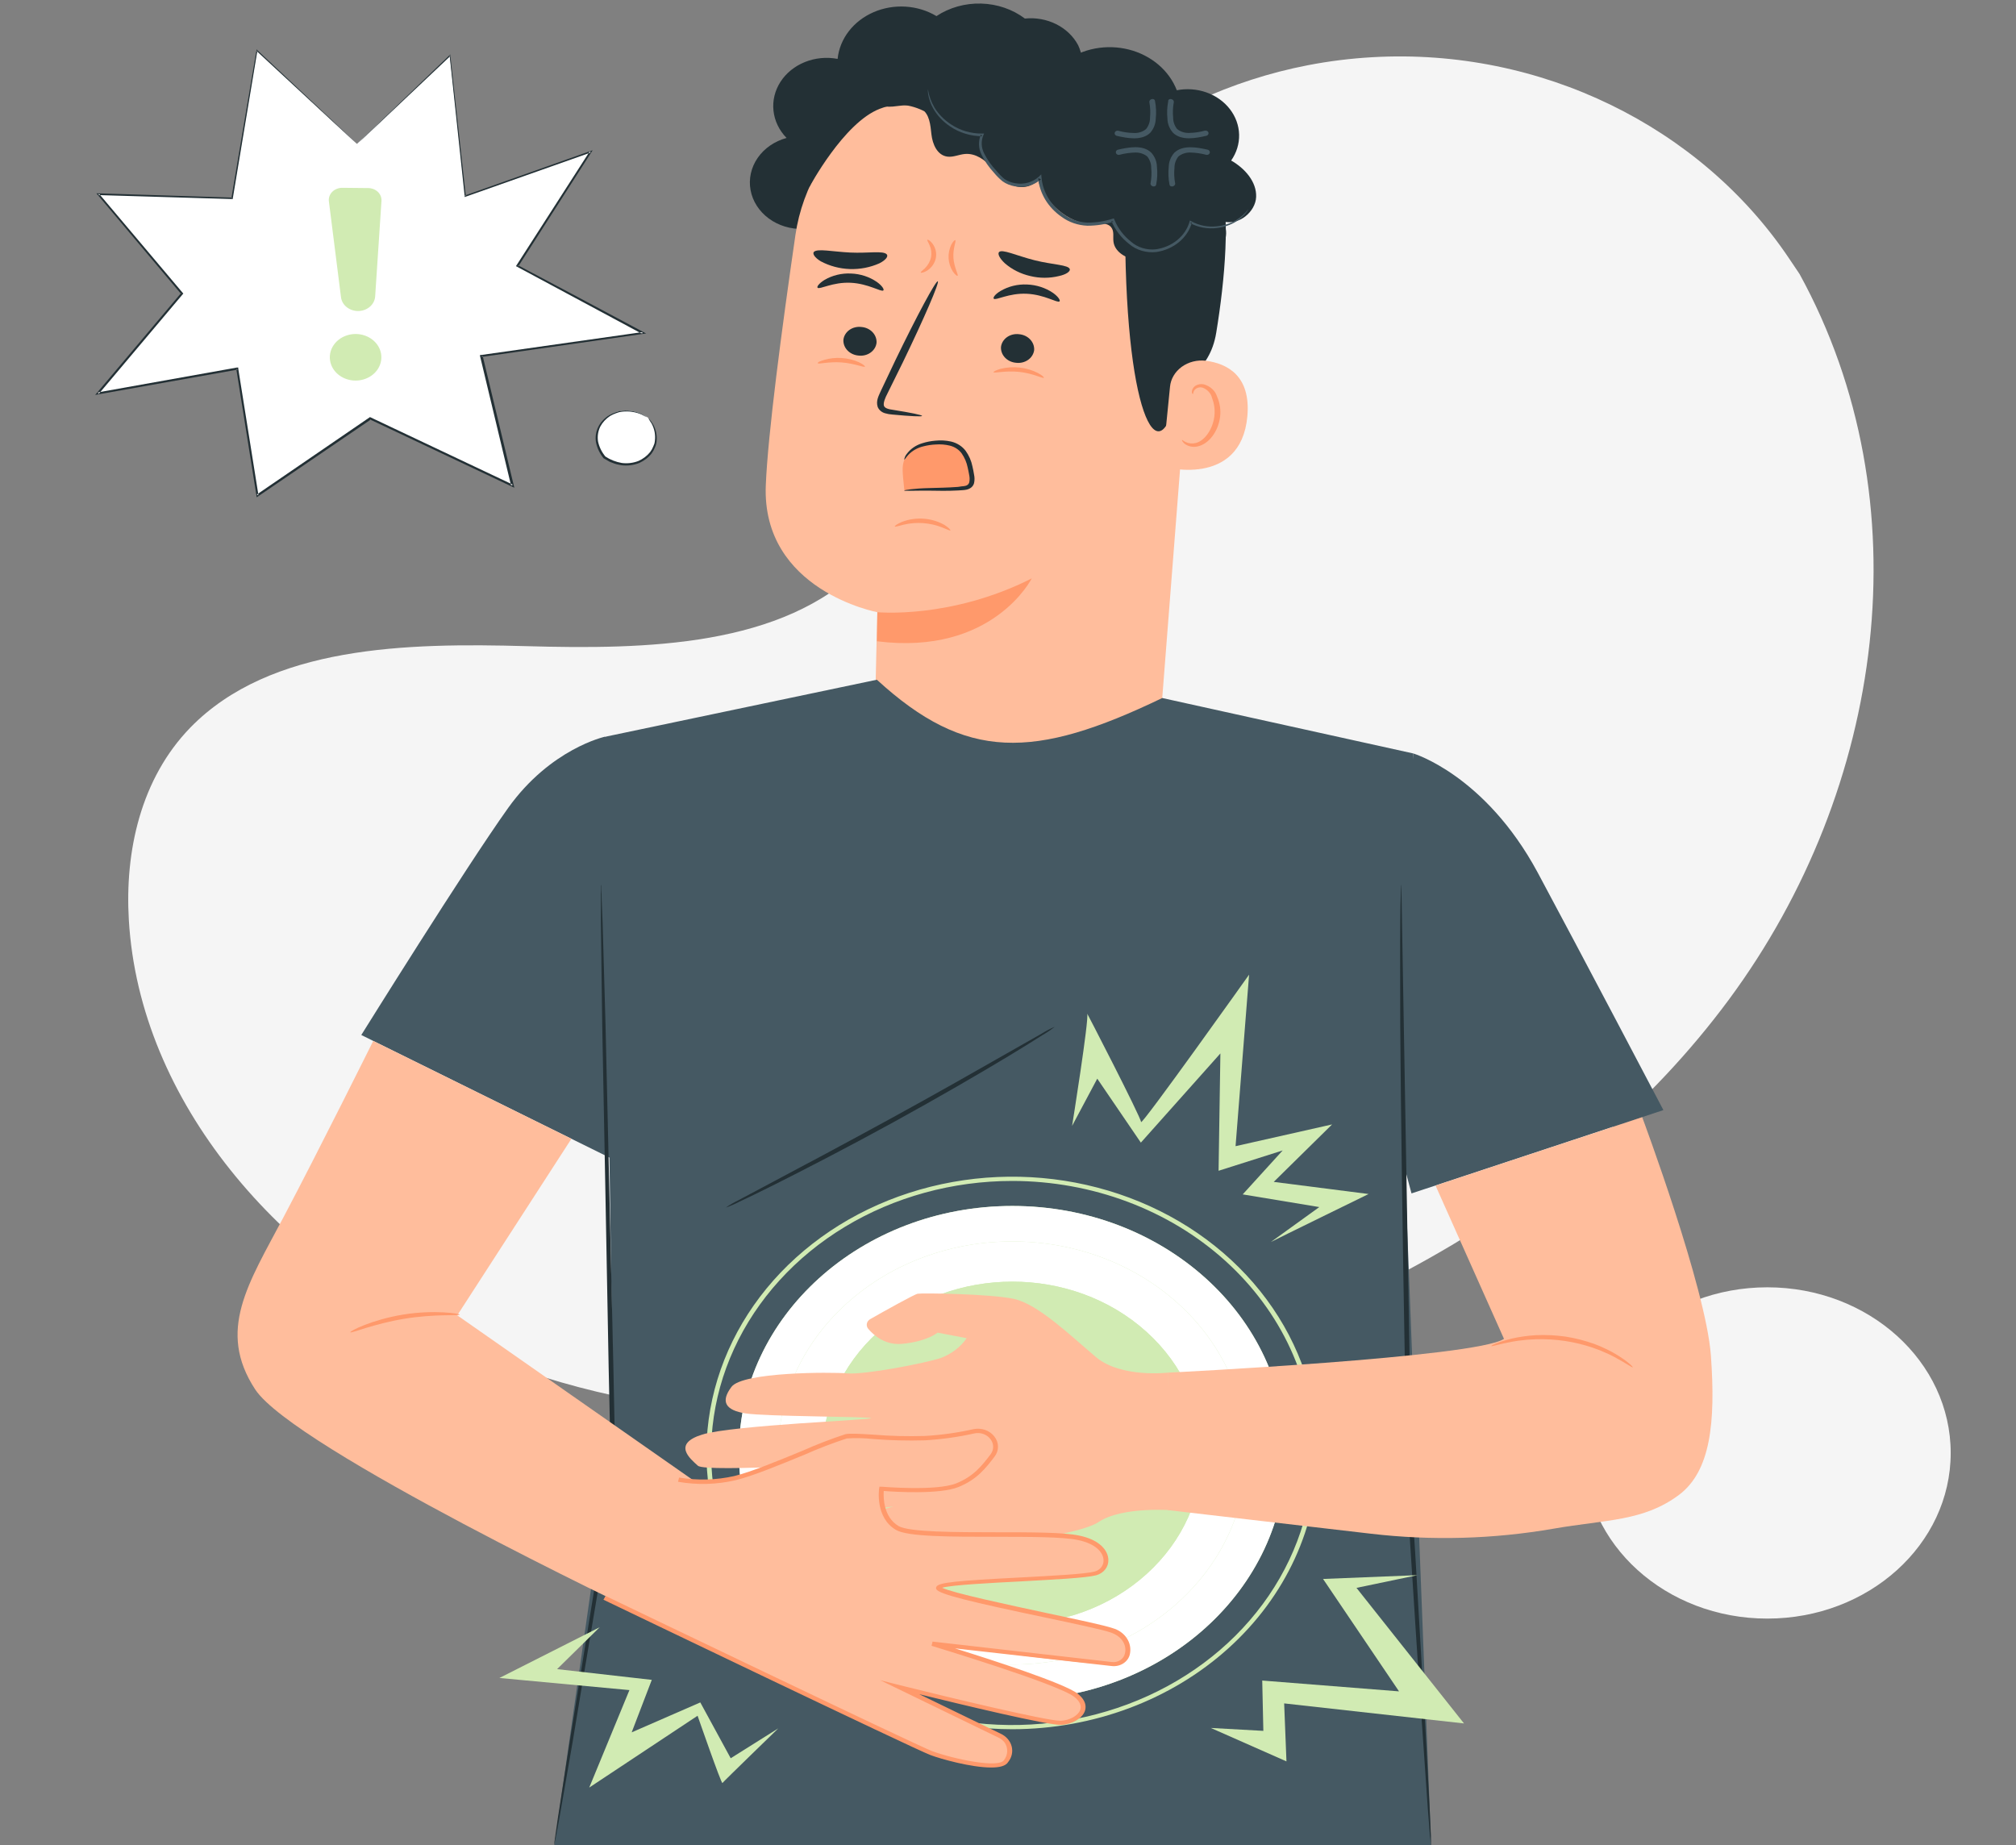
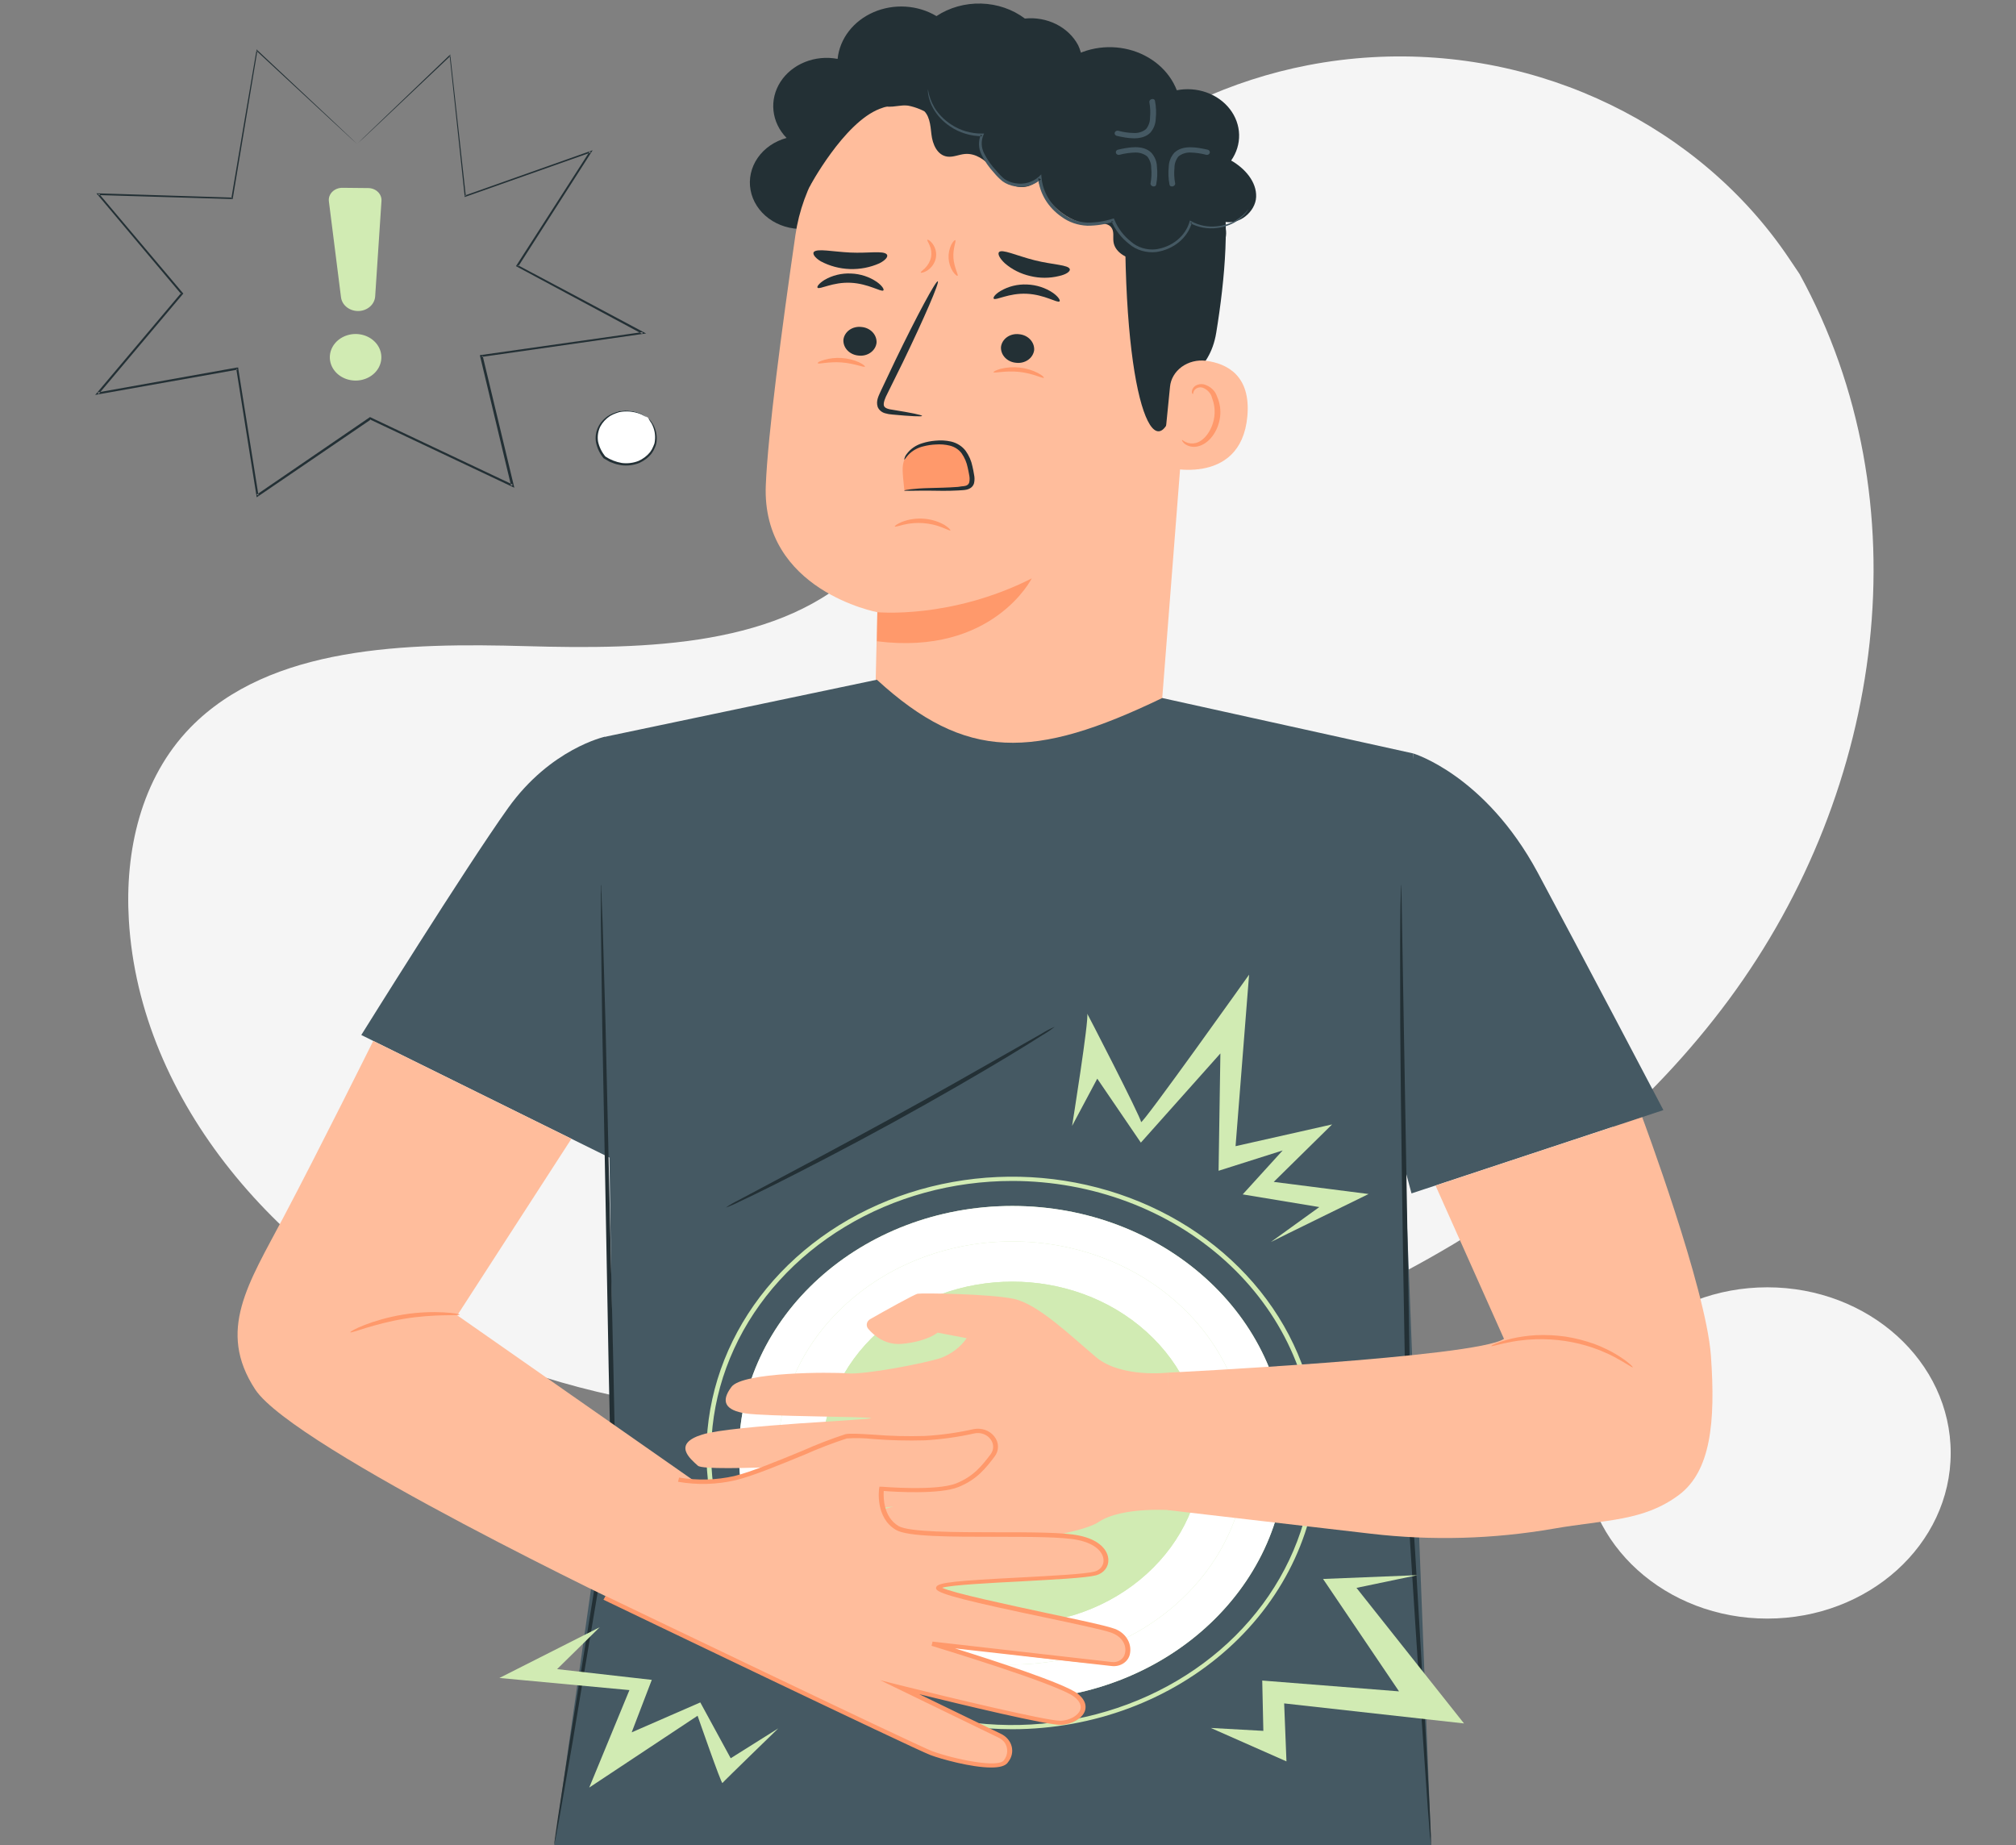
<svg xmlns="http://www.w3.org/2000/svg" fill-rule="evenodd" height="119.0" preserveAspectRatio="xMinYMin meet" version="1.0" viewBox="0 0 130 119" width="130.0">
  <rect x="0" y="0" width="130" height="119" fill="#808080" stroke="none" />
  <title>...</title>
  <desc>...</desc>
  <g clip="0 0 130 119" id="group" transform="scale(1,-1) translate(0,-119)">
    <g transform="">
      <g transform=" matrix(1,0,0,-1,0,119)">
        <g transform="">
          <g transform="">
            <path d="M 116.045 17.673 L 115.369 16.668 C 109.673 8.182 99.365 3.07 88.501 3.689 C 87.099 3.768 85.705 3.941 84.332 4.207 C 74.455 6.114 65.857 12.864 62.309 21.504 C 60.215 26.586 59.63 32.436 55.654 36.472 C 50.471 41.717 41.686 41.886 33.951 41.668 C 26.216 41.45 17.434 41.636 12.284 46.908 C 9.071 50.208 8.045 54.903 8.308 59.323 C 8.996 71.026 18.025 81.493 29.507 86.694 C 40.989 91.896 54.51 92.359 67.076 90.073 C 84.682 86.866 101.425 78.065 111.486 64.459 C 121.547 50.854 124.096 32.349 116.045 17.673 Z " style="stroke: none; stroke-opacity: 0.15; stroke-linecap: butt; stroke-width: 1; fill: rgb(96%,96%,96%); fill-rule: evenodd;" />
          </g>
        </g>
        <g transform="">
          <g transform="">
            <path d="M 113.963 104.376 C 120.494 104.376 125.789 99.594 125.789 93.695 C 125.789 87.795 120.494 83.013 113.963 83.013 C 107.432 83.013 102.137 87.795 102.137 93.695 C 102.137 99.594 107.432 104.376 113.963 104.376 Z " style="stroke: none; stroke-opacity: 0.15; stroke-linecap: butt; stroke-width: 1; fill: rgb(96%,96%,96%); fill-rule: evenodd;" />
          </g>
        </g>
        <g transform="">
-           <path d="M 23.018 9.278 L 16.577 3.253 L 14.975 12.782 L 6.344 12.518 L 11.744 18.924 L 6.311 25.365 L 15.31 23.763 L 16.61 31.941 L 23.887 26.962 L 33.061 31.303 L 31.052 22.932 L 41.46 21.45 L 33.365 17.136 L 38.084 9.784 L 29.993 12.64 L 29.009 3.572 L 23.018 9.278 Z " style="stroke: none; stroke-opacity: 0.15; stroke-linecap: butt; stroke-width: 1; fill: rgb(100%,100%,100%); fill-rule: evenodd;" />
-         </g>
+           </g>
        <g transform="">
          <path d="M 23.018 9.291 C 23.018 9.291 23.151 9.158 23.41 8.907 L 24.566 7.798 L 28.982 3.563 L 29.04 3.512 L 29.04 3.583 C 29.311 6.035 29.643 9.109 30.038 12.651 L 29.969 12.61 L 38.057 9.746 L 38.217 9.689 L 38.129 9.825 C 36.675 12.098 35.088 14.572 33.417 17.183 L 33.393 17.101 C 35.969 18.463 38.681 19.913 41.49 21.412 L 41.665 21.504 L 41.466 21.531 L 31.058 23.016 L 31.121 22.932 C 31.761 25.6 32.439 28.423 33.13 31.303 L 33.166 31.45 L 33.019 31.382 L 25.069 27.622 L 23.845 27.044 L 23.926 27.044 L 16.658 31.998 L 16.553 32.069 L 16.535 31.951 C 16.092 29.165 15.659 26.44 15.235 23.777 L 15.325 23.834 L 6.326 25.433 L 6.136 25.466 L 6.253 25.33 L 11.684 18.891 L 11.684 18.965 L 6.296 12.561 L 6.217 12.468 L 6.347 12.468 L 14.975 12.741 L 14.921 12.782 C 15.548 9.019 16.1 5.833 16.538 3.247 L 16.538 3.182 L 16.589 3.231 L 21.371 7.716 L 22.599 8.877 C 22.876 9.149 23.018 9.278 23.018 9.278 C 23.018 9.278 22.876 9.152 22.599 8.896 L 21.362 7.752 L 16.535 3.277 L 16.598 3.258 C 16.167 5.844 15.636 9.038 15.011 12.795 L 15.011 12.836 L 14.963 12.836 L 6.335 12.58 L 6.383 12.49 L 11.789 18.894 L 11.822 18.929 L 11.789 18.967 L 6.359 25.412 L 6.287 25.308 L 15.286 23.7 L 15.364 23.7 L 15.364 23.774 C 15.787 26.433 16.221 29.158 16.668 31.949 L 16.544 31.902 L 23.817 26.924 L 23.857 26.897 L 23.902 26.916 L 25.127 27.496 L 33.076 31.256 L 32.961 31.333 C 32.273 28.453 31.595 25.63 30.955 22.962 L 30.955 22.891 L 31.034 22.891 L 41.442 21.414 L 41.417 21.534 L 33.329 17.193 L 33.272 17.163 L 33.305 17.112 L 38.033 9.754 L 38.105 9.831 L 30.029 12.684 L 29.963 12.706 L 29.963 12.646 C 29.585 9.103 29.257 6.038 28.994 3.574 L 29.058 3.596 L 24.593 7.817 L 23.434 8.907 C 23.151 9.158 23.018 9.291 23.018 9.291 Z " style="stroke: none; stroke-opacity: 0.15; stroke-linecap: butt; stroke-width: 1; fill: rgb(14%,19%,21%); fill-rule: evenodd;" />
        </g>
        <g transform="">
          <path d="M 41.794 26.94 C 43.36 28.799 41.034 30.9 38.977 29.485 C 37.393 27.624 39.719 25.523 41.794 26.94 Z " style="stroke: none; stroke-opacity: 0.15; stroke-linecap: butt; stroke-width: 1; fill: rgb(100%,100%,100%); fill-rule: evenodd;" />
        </g>
        <g transform="">
          <path d="M 41.795 26.94 C 41.65 26.881 41.511 26.812 41.378 26.733 C 40.994 26.566 40.565 26.501 40.142 26.545 L 39.939 26.575 L 39.74 26.64 C 39.6 26.689 39.465 26.751 39.339 26.826 C 39.071 27.003 38.854 27.237 38.709 27.507 C 38.562 27.81 38.512 28.144 38.564 28.472 C 38.639 28.822 38.801 29.153 39.037 29.439 C 39.352 29.647 39.713 29.79 40.096 29.856 C 40.459 29.902 40.828 29.858 41.164 29.728 C 41.463 29.596 41.722 29.401 41.918 29.158 C 42.003 29.045 42.072 28.924 42.123 28.796 C 42.148 28.733 42.175 28.673 42.196 28.613 C 42.217 28.553 42.217 28.491 42.229 28.431 C 42.279 28.049 42.206 27.662 42.021 27.316 C 41.936 27.196 41.861 27.07 41.795 26.94 C 41.795 26.94 41.825 26.965 41.873 27.025 C 41.921 27.085 41.994 27.172 42.075 27.297 C 42.29 27.649 42.383 28.052 42.341 28.453 C 42.341 28.515 42.32 28.581 42.308 28.646 C 42.295 28.712 42.262 28.774 42.238 28.842 C 42.184 28.979 42.114 29.11 42.027 29.232 C 41.822 29.496 41.547 29.709 41.227 29.853 C 40.865 29.999 40.465 30.05 40.072 30 L 39.77 29.94 C 39.667 29.912 39.567 29.878 39.469 29.837 L 39.324 29.782 L 39.188 29.706 L 39.055 29.627 L 38.986 29.589 L 38.953 29.567 L 38.935 29.567 C 38.935 29.567 38.935 29.551 38.935 29.567 C 38.681 29.262 38.509 28.907 38.434 28.532 C 38.374 28.194 38.422 27.849 38.573 27.535 C 38.725 27.222 38.973 26.955 39.288 26.766 C 39.423 26.688 39.568 26.624 39.719 26.575 C 39.791 26.553 39.864 26.529 39.933 26.512 L 40.148 26.485 C 40.591 26.446 41.036 26.529 41.427 26.722 C 41.559 26.799 41.656 26.864 41.728 26.908 C 41.801 26.951 41.795 26.935 41.795 26.94 Z " style="stroke: none; stroke-opacity: 0.15; stroke-linecap: butt; stroke-width: 1; fill: rgb(14%,19%,21%); fill-rule: evenodd;" />
        </g>
        <g transform="">
          <path d="M 24.599 12.959 L 24.192 19.117 C 24.175 19.36 24.061 19.59 23.87 19.763 C 23.68 19.935 23.426 20.039 23.157 20.055 C 22.874 20.07 22.595 19.987 22.377 19.822 C 22.16 19.657 22.021 19.424 21.989 19.169 L 21.208 12.983 C 21.194 12.873 21.206 12.761 21.243 12.655 C 21.281 12.549 21.343 12.452 21.425 12.369 C 21.508 12.287 21.609 12.221 21.722 12.177 C 21.835 12.132 21.957 12.11 22.08 12.111 L 23.742 12.128 C 23.86 12.128 23.976 12.151 24.084 12.193 C 24.192 12.236 24.289 12.298 24.369 12.376 C 24.45 12.454 24.511 12.546 24.551 12.646 C 24.59 12.746 24.607 12.853 24.599 12.959 Z " style="stroke: none; stroke-opacity: 0.15; stroke-linecap: butt; stroke-width: 1; fill: rgb(82%,92%,70%); fill-rule: evenodd;" />
        </g>
        <g transform="">
          <path d="M 21.356 23.523 C 21.462 23.804 21.657 24.05 21.918 24.231 C 22.178 24.412 22.492 24.518 22.82 24.538 C 23.148 24.558 23.474 24.489 23.759 24.341 C 24.044 24.193 24.273 23.973 24.419 23.707 C 24.565 23.441 24.62 23.142 24.578 22.848 C 24.537 22.554 24.399 22.277 24.183 22.054 C 23.968 21.83 23.683 21.669 23.367 21.591 C 23.05 21.513 22.714 21.522 22.403 21.616 C 22.195 21.679 22.003 21.778 21.838 21.908 C 21.673 22.038 21.538 22.196 21.441 22.373 C 21.343 22.55 21.286 22.743 21.271 22.941 C 21.257 23.138 21.286 23.336 21.356 23.523 Z " style="stroke: none; stroke-opacity: 0.15; stroke-linecap: butt; stroke-width: 1; fill: rgb(82%,92%,70%); fill-rule: evenodd;" />
        </g>
        <g transform="">
          <path d="M 69.519 2.907 C 69.214 2.336 68.72 1.865 68.106 1.558 C 67.491 1.251 66.787 1.125 66.089 1.196 C 65.294 0.598 64.302 0.258 63.268 0.23 C 62.235 0.201 61.221 0.485 60.387 1.038 C 59.793 0.682 59.108 0.472 58.397 0.428 C 57.687 0.384 56.975 0.507 56.333 0.785 C 55.691 1.063 55.139 1.487 54.733 2.015 C 54.326 2.543 54.078 3.157 54.013 3.798 C 53.305 3.663 52.568 3.734 51.907 3.999 C 51.246 4.264 50.694 4.71 50.33 5.274 C 49.966 5.839 49.807 6.492 49.878 7.142 C 49.948 7.793 50.243 8.406 50.721 8.896 C 49.948 9.106 49.286 9.562 48.858 10.181 C 48.431 10.799 48.268 11.537 48.399 12.257 C 48.531 12.976 48.949 13.627 49.574 14.089 C 50.199 14.55 50.989 14.79 51.795 14.763 L 68.711 6.37 C 69.226 5.94 69.58 5.375 69.725 4.755 C 69.87 4.135 69.798 3.489 69.519 2.907 Z " style="stroke: none; stroke-opacity: 0.15; stroke-linecap: butt; stroke-width: 1; fill: rgb(14%,19%,21%); fill-rule: evenodd;" />
        </g>
        <g transform="">
          <path d="M 51.291 15.161 C 51.748 12.001 53.506 9.112 56.215 7.07 C 58.923 5.028 62.384 3.982 65.908 4.141 L 66.635 4.174 C 74.439 4.937 78.099 11.354 77.022 18.379 L 74.946 45.012 L 79.411 46.919 L 65.899 55.827 L 50.389 45.93 L 56.462 44.126 L 56.571 39.478 C 56.571 39.478 49.101 38.083 49.382 31.281 C 49.517 27.998 50.407 21.254 51.291 15.161 Z " style="stroke: none; stroke-opacity: 0.15; stroke-linecap: butt; stroke-width: 1; fill: rgb(100%,74%,61%); fill-rule: evenodd;" />
        </g>
        <g transform="">
          <path d="M 56.577 39.477 C 56.577 39.477 61.307 39.941 66.532 37.298 C 66.532 37.298 64.022 42.3 56.55 41.352 L 56.577 39.477 Z " style="stroke: none; stroke-opacity: 0.15; stroke-linecap: butt; stroke-width: 1; fill: rgb(100%,60%,42%); fill-rule: evenodd;" />
        </g>
        <g transform="">
          <path d="M 54.387 21.902 C 54.37 22.155 54.463 22.404 54.646 22.596 C 54.829 22.787 55.088 22.907 55.367 22.929 C 55.503 22.945 55.64 22.937 55.772 22.904 C 55.904 22.872 56.027 22.816 56.135 22.739 C 56.242 22.663 56.332 22.569 56.399 22.461 C 56.465 22.353 56.507 22.235 56.523 22.112 C 56.54 21.859 56.447 21.61 56.264 21.418 C 56.081 21.226 55.822 21.106 55.542 21.085 C 55.407 21.069 55.269 21.077 55.137 21.11 C 55.005 21.142 54.882 21.198 54.775 21.274 C 54.667 21.351 54.577 21.445 54.511 21.553 C 54.444 21.661 54.402 21.779 54.387 21.902 Z " style="stroke: none; stroke-opacity: 0.15; stroke-linecap: butt; stroke-width: 1; fill: rgb(14%,19%,21%); fill-rule: evenodd;" />
        </g>
        <g transform="">
          <path d="M 52.724 18.556 C 52.851 18.687 53.696 18.18 54.851 18.234 C 56.006 18.289 56.827 18.85 56.963 18.728 C 57.026 18.673 56.902 18.439 56.546 18.183 C 56.063 17.849 55.477 17.658 54.869 17.638 C 54.268 17.61 53.672 17.755 53.167 18.052 C 52.797 18.283 52.655 18.499 52.724 18.556 Z " style="stroke: none; stroke-opacity: 0.15; stroke-linecap: butt; stroke-width: 1; fill: rgb(14%,19%,21%); fill-rule: evenodd;" />
        </g>
        <g transform="">
          <path d="M 64.548 22.371 C 64.532 22.623 64.625 22.871 64.808 23.062 C 64.991 23.254 65.249 23.373 65.528 23.395 C 65.664 23.411 65.802 23.403 65.934 23.37 C 66.066 23.338 66.189 23.282 66.297 23.206 C 66.405 23.13 66.495 23.035 66.561 22.927 C 66.628 22.819 66.671 22.701 66.687 22.578 C 66.703 22.325 66.609 22.076 66.425 21.884 C 66.242 21.692 65.983 21.573 65.703 21.551 C 65.567 21.535 65.43 21.543 65.298 21.576 C 65.166 21.609 65.042 21.665 64.935 21.741 C 64.827 21.818 64.737 21.913 64.671 22.021 C 64.605 22.129 64.563 22.248 64.548 22.371 Z " style="stroke: none; stroke-opacity: 0.15; stroke-linecap: butt; stroke-width: 1; fill: rgb(14%,19%,21%); fill-rule: evenodd;" />
        </g>
        <g transform="">
          <path d="M 64.082 19.262 C 64.206 19.395 65.054 18.888 66.209 18.943 C 67.365 18.997 68.182 19.556 68.321 19.436 C 68.388 19.382 68.264 19.147 67.908 18.891 C 67.422 18.559 66.836 18.369 66.228 18.346 C 65.626 18.318 65.031 18.463 64.526 18.76 C 64.152 18.978 64.019 19.202 64.082 19.262 Z " style="stroke: none; stroke-opacity: 0.15; stroke-linecap: butt; stroke-width: 1; fill: rgb(14%,19%,21%); fill-rule: evenodd;" />
        </g>
        <g transform="">
          <path d="M 59.458 26.82 C 59.458 26.761 58.755 26.616 57.597 26.431 C 57.295 26.39 57.027 26.325 56.993 26.139 C 56.96 25.954 57.075 25.662 57.235 25.357 C 57.544 24.725 57.872 24.061 58.218 23.365 C 59.591 20.529 60.599 18.188 60.472 18.142 C 60.345 18.095 59.129 20.352 57.757 23.191 C 57.425 23.889 57.108 24.557 56.806 25.196 C 56.68 25.493 56.468 25.829 56.595 26.235 C 56.633 26.331 56.694 26.418 56.775 26.489 C 56.855 26.56 56.953 26.614 57.06 26.646 C 57.221 26.694 57.388 26.723 57.558 26.733 C 58.725 26.842 59.452 26.88 59.458 26.82 Z " style="stroke: none; stroke-opacity: 0.15; stroke-linecap: butt; stroke-width: 1; fill: rgb(14%,19%,21%); fill-rule: evenodd;" />
        </g>
        <g transform="">
          <path d="M 68.988 17.368 C 68.931 17.073 67.887 17.079 66.711 16.782 C 65.534 16.485 64.599 16.03 64.415 16.264 C 64.327 16.376 64.454 16.662 64.804 16.984 C 65.26 17.38 65.823 17.661 66.436 17.801 C 67.042 17.949 67.68 17.949 68.285 17.801 C 68.756 17.7 69.01 17.507 68.988 17.368 Z " style="stroke: none; stroke-opacity: 0.15; stroke-linecap: butt; stroke-width: 1; fill: rgb(14%,19%,21%); fill-rule: evenodd;" />
        </g>
        <g transform="">
          <path d="M 57.18 16.401 C 56.954 16.15 55.973 16.341 54.836 16.286 C 53.699 16.232 52.724 16.014 52.486 16.24 C 52.38 16.354 52.516 16.602 52.926 16.85 C 53.495 17.154 54.138 17.326 54.798 17.349 C 55.458 17.372 56.114 17.245 56.706 16.981 C 57.141 16.76 57.292 16.523 57.18 16.401 Z " style="stroke: none; stroke-opacity: 0.15; stroke-linecap: butt; stroke-width: 1; fill: rgb(14%,19%,21%); fill-rule: evenodd;" />
        </g>
        <g transform="">
          <path d="M 52.185 12.076 C 52.185 12.076 54.405 7.907 56.731 7.016 C 59.549 5.926 60.583 8.716 63.241 8.174 C 65.899 7.632 68.59 6.594 71.166 8.545 C 73.99 10.678 72.539 12.022 72.554 15.046 C 72.615 27.308 74.898 30.875 75.918 25.148 C 76.03 24.521 77.996 24.107 78.428 21.453 C 78.992 18.014 79.369 13.823 78.651 11.33 C 78.048 9.231 76.817 7.744 74.563 6.062 C 71.007 3.411 65.929 3.13 62.469 3.297 C 59.009 3.463 52.166 6.73 52.185 12.076 Z " style="stroke: none; stroke-opacity: 0.15; stroke-linecap: butt; stroke-width: 1; fill: rgb(14%,19%,21%); fill-rule: evenodd;" />
        </g>
        <g transform="">
          <path d="M 75.447 24.94 C 75.47 24.691 75.549 24.449 75.679 24.229 C 75.809 24.008 75.987 23.813 76.202 23.656 C 76.418 23.5 76.666 23.384 76.933 23.316 C 77.199 23.248 77.478 23.23 77.752 23.262 C 79.149 23.444 80.669 24.235 80.434 26.851 C 80.014 31.483 74.943 30.153 74.946 30.02 C 74.949 29.927 75.254 26.881 75.447 24.94 Z " style="stroke: none; stroke-opacity: 0.15; stroke-linecap: butt; stroke-width: 1; fill: rgb(100%,74%,61%); fill-rule: evenodd;" />
        </g>
        <g transform="">
          <path d="M 76.223 28.366 C 76.247 28.366 76.307 28.431 76.452 28.505 C 76.658 28.601 76.896 28.622 77.119 28.564 C 77.68 28.425 78.205 27.682 78.307 26.848 C 78.356 26.45 78.305 26.048 78.16 25.671 C 78.126 25.523 78.054 25.385 77.949 25.269 C 77.844 25.152 77.709 25.06 77.556 25 C 77.455 24.969 77.346 24.97 77.246 25.003 C 77.145 25.036 77.061 25.1 77.007 25.183 C 76.929 25.308 76.953 25.404 76.923 25.409 C 76.892 25.415 76.82 25.325 76.88 25.137 C 76.92 25.025 76.999 24.929 77.107 24.864 C 77.257 24.778 77.439 24.748 77.614 24.782 C 77.821 24.836 78.01 24.937 78.162 25.076 C 78.314 25.214 78.424 25.385 78.482 25.573 C 78.665 25.99 78.732 26.442 78.675 26.889 C 78.558 27.821 77.948 28.654 77.188 28.796 C 77.047 28.823 76.902 28.82 76.762 28.789 C 76.623 28.757 76.493 28.697 76.383 28.613 C 76.22 28.469 76.205 28.366 76.223 28.366 Z " style="stroke: none; stroke-opacity: 0.15; stroke-linecap: butt; stroke-width: 1; fill: rgb(100%,60%,42%); fill-rule: evenodd;" />
        </g>
        <g transform="">
          <path d="M 75.842 15.934 C 75.151 16.316 74.421 16.708 73.613 16.752 C 72.804 16.796 71.905 16.33 71.803 15.602 C 71.757 15.278 71.866 14.905 71.646 14.646 C 71.38 14.335 70.855 14.403 70.424 14.428 C 68.916 14.501 67.253 12.932 66.946 11.599 C 66.736 11.841 66.433 12.002 66.097 12.05 C 65.76 12.097 65.417 12.028 65.135 11.855 C 64.677 11.569 64.276 11.213 63.95 10.804 C 63.525 10.316 62.915 9.872 62.23 9.929 C 61.847 9.959 61.479 10.147 61.099 10.101 C 60.426 10.016 60.134 9.283 60.064 8.675 C 59.995 8.068 59.956 7.357 59.401 7 C 58.846 6.643 58.194 6.817 57.566 6.872 C 56.939 6.926 56.142 6.76 56.013 6.201 C 55.995 6.053 56.01 5.903 56.058 5.76 C 56.105 5.617 56.184 5.485 56.29 5.37 C 56.739 4.827 57.378 4.436 58.104 4.261 C 58.829 4.087 59.599 4.139 60.288 4.408 C 60.581 3.643 61.12 2.973 61.836 2.485 C 62.551 1.997 63.412 1.712 64.307 1.666 C 65.203 1.62 66.093 1.816 66.865 2.228 C 67.637 2.64 68.257 3.25 68.644 3.98 C 69.215 3.558 69.891 3.266 70.613 3.129 C 71.336 2.993 72.084 3.016 72.795 3.196 C 73.505 3.377 74.157 3.71 74.695 4.166 C 75.233 4.623 75.641 5.19 75.885 5.82 C 76.524 5.695 77.189 5.744 77.798 5.96 C 78.406 6.175 78.931 6.549 79.305 7.033 C 79.68 7.517 79.888 8.09 79.903 8.68 C 79.918 9.271 79.739 9.852 79.39 10.351 C 80.295 10.869 81.037 11.736 81.001 12.697 C 80.965 13.659 79.879 14.572 78.865 14.275 C 79.087 14.668 79.127 15.125 78.976 15.545 C 78.826 15.964 78.496 16.313 78.061 16.514 C 77.626 16.714 77.12 16.75 76.656 16.614 C 76.191 16.478 75.805 16.18 75.583 15.787 Z " style="stroke: none; stroke-opacity: 0.15; stroke-linecap: butt; stroke-width: 0; fill: rgb(14%,19%,21%); fill-rule: evenodd;" />
          <path d="M 75.842 15.934 C 75.151 16.316 74.421 16.708 73.613 16.752 C 72.804 16.796 71.905 16.33 71.803 15.602 C 71.757 15.278 71.866 14.905 71.646 14.646 C 71.38 14.335 70.855 14.403 70.424 14.428 C 68.916 14.501 67.253 12.932 66.946 11.599 C 66.736 11.841 66.433 12.002 66.097 12.05 C 65.76 12.097 65.417 12.028 65.135 11.855 C 64.677 11.569 64.276 11.213 63.95 10.804 C 63.525 10.316 62.915 9.872 62.23 9.929 C 61.847 9.959 61.479 10.147 61.099 10.101 C 60.426 10.016 60.134 9.283 60.064 8.675 C 59.995 8.068 59.956 7.357 59.401 7 C 58.846 6.643 58.194 6.817 57.566 6.872 C 56.939 6.926 56.142 6.76 56.013 6.201 C 55.995 6.053 56.01 5.903 56.058 5.76 C 56.105 5.617 56.184 5.485 56.29 5.37 C 56.739 4.827 57.378 4.436 58.104 4.261 C 58.829 4.087 59.599 4.139 60.288 4.408 C 60.581 3.643 61.12 2.973 61.836 2.485 C 62.551 1.997 63.412 1.712 64.307 1.666 C 65.203 1.62 66.093 1.816 66.865 2.228 C 67.637 2.64 68.257 3.25 68.644 3.98 C 69.215 3.558 69.891 3.266 70.613 3.129 C 71.336 2.993 72.084 3.016 72.795 3.196 C 73.505 3.377 74.157 3.71 74.695 4.166 C 75.233 4.623 75.641 5.19 75.885 5.82 C 76.524 5.695 77.189 5.744 77.798 5.96 C 78.406 6.175 78.931 6.549 79.305 7.033 C 79.68 7.517 79.888 8.09 79.903 8.68 C 79.918 9.271 79.739 9.852 79.39 10.351 C 80.295 10.869 81.037 11.736 81.001 12.697 C 80.965 13.659 79.879 14.572 78.865 14.275 C 79.087 14.668 79.127 15.125 78.976 15.545 C 78.826 15.964 78.496 16.313 78.061 16.514 C 77.626 16.714 77.12 16.75 76.656 16.614 C 76.191 16.478 75.805 16.18 75.583 15.787 " style="stroke: none; stroke-opacity: 0.15; stroke-linecap: butt; stroke-width: 1; fill: none; fill-opacity: 0.15; fill-rule: evenodd;" />
        </g>
        <g transform="">
          <path d="M 59.835 5.749 C 59.83 5.777 59.83 5.806 59.835 5.833 C 59.835 5.891 59.835 5.975 59.853 6.084 C 59.906 6.402 60.017 6.711 60.179 6.997 C 60.437 7.45 60.807 7.843 61.259 8.147 C 61.856 8.558 62.585 8.781 63.335 8.785 L 63.254 8.676 C 63.076 9.092 63.088 9.556 63.287 9.964 C 63.495 10.392 63.77 10.791 64.104 11.147 C 64.265 11.345 64.448 11.528 64.65 11.692 C 64.883 11.858 65.158 11.97 65.45 12.016 C 65.751 12.07 66.063 12.055 66.357 11.975 C 66.651 11.894 66.918 11.749 67.136 11.553 L 66.946 11.496 C 66.992 11.982 67.15 12.454 67.409 12.883 C 67.669 13.31 68.025 13.685 68.454 13.981 C 68.925 14.33 69.508 14.532 70.117 14.556 C 70.69 14.557 71.259 14.47 71.8 14.3 L 71.664 14.24 C 71.9 14.815 72.292 15.326 72.805 15.728 C 73.038 15.928 73.317 16.079 73.623 16.17 C 73.929 16.26 74.253 16.288 74.573 16.251 C 75.119 16.169 75.626 15.945 76.033 15.606 C 76.44 15.268 76.728 14.828 76.862 14.343 L 76.745 14.387 C 77.272 14.671 77.893 14.782 78.501 14.7 C 78.953 14.646 79.384 14.495 79.758 14.259 C 79.993 14.11 80.198 13.926 80.362 13.714 C 80.42 13.641 80.469 13.563 80.507 13.479 C 80.291 13.761 80.019 14.005 79.704 14.196 C 79.335 14.412 78.914 14.548 78.476 14.591 C 77.901 14.657 77.318 14.544 76.823 14.27 L 76.73 14.215 L 76.703 14.313 C 76.569 14.765 76.294 15.172 75.909 15.485 C 75.525 15.798 75.048 16.003 74.536 16.076 C 74.246 16.108 73.951 16.08 73.674 15.995 C 73.397 15.911 73.144 15.771 72.934 15.586 C 72.453 15.203 72.085 14.718 71.864 14.174 L 71.827 14.084 L 71.728 14.112 C 71.211 14.274 70.667 14.356 70.12 14.354 C 69.556 14.329 69.016 14.137 68.584 13.809 C 68.179 13.53 67.844 13.177 67.599 12.773 C 67.354 12.37 67.206 11.924 67.163 11.466 L 67.142 11.245 L 66.973 11.409 C 66.78 11.581 66.543 11.707 66.284 11.779 C 66.024 11.85 65.749 11.863 65.483 11.817 C 65.226 11.779 64.983 11.685 64.774 11.545 C 64.583 11.386 64.41 11.209 64.258 11.019 C 63.932 10.679 63.663 10.298 63.459 9.888 C 63.272 9.521 63.255 9.101 63.41 8.722 L 63.459 8.613 L 63.329 8.613 C 62.613 8.618 61.914 8.413 61.338 8.03 C 60.894 7.743 60.526 7.371 60.261 6.94 C 60.042 6.569 59.898 6.166 59.835 5.749 Z " style="stroke: none; stroke-opacity: 0.15; stroke-linecap: butt; stroke-width: 1; fill: rgb(27%,35%,39%); fill-rule: evenodd;" />
        </g>
        <g transform="">
          <path d="M 62.143 29.317 C 61.997 29.082 61.798 28.879 61.558 28.72 C 61.323 28.589 61.06 28.505 60.787 28.47 C 60.514 28.436 60.236 28.453 59.971 28.521 C 59.492 28.649 59.053 28.875 58.689 29.183 C 58.043 29.712 58.191 30.303 58.318 31.635 C 59.778 31.466 61.229 31.821 62.62 31.387 C 62.727 30.668 62.559 29.937 62.143 29.317 Z " style="stroke: none; stroke-opacity: 0.15; stroke-linecap: butt; stroke-width: 1; fill: rgb(100%,60%,42%); fill-rule: evenodd;" />
        </g>
        <g transform="">
          <path d="M 58.303 31.635 C 58.303 31.6 58.933 31.494 59.965 31.472 C 60.481 31.456 61.09 31.45 61.775 31.398 L 62.007 31.363 C 62.087 31.359 62.165 31.349 62.243 31.333 C 62.306 31.322 62.365 31.295 62.411 31.254 C 62.457 31.213 62.489 31.161 62.502 31.104 C 62.533 30.956 62.533 30.803 62.502 30.654 C 62.472 30.485 62.439 30.314 62.4 30.148 C 62.336 29.825 62.205 29.516 62.013 29.238 C 61.834 28.993 61.563 28.814 61.25 28.736 C 60.955 28.665 60.649 28.64 60.345 28.663 C 60.074 28.674 59.806 28.715 59.546 28.782 C 59.169 28.871 58.831 29.061 58.577 29.327 C 58.402 29.521 58.336 29.654 58.309 29.643 C 58.325 29.505 58.384 29.373 58.478 29.262 C 58.718 28.941 59.069 28.701 59.476 28.581 C 59.75 28.494 60.035 28.439 60.324 28.417 C 60.661 28.382 61.002 28.401 61.332 28.474 C 61.712 28.565 62.044 28.776 62.267 29.069 C 62.486 29.375 62.636 29.718 62.707 30.077 C 62.749 30.254 62.783 30.428 62.81 30.6 C 62.852 30.785 62.852 30.976 62.81 31.161 C 62.782 31.266 62.72 31.361 62.632 31.434 C 62.545 31.502 62.442 31.551 62.33 31.575 C 62.236 31.595 62.14 31.607 62.044 31.611 L 61.784 31.627 C 61.099 31.665 60.481 31.649 59.974 31.641 C 58.942 31.635 58.309 31.668 58.303 31.635 Z " style="stroke: none; stroke-opacity: 0.15; stroke-linecap: butt; stroke-width: 1; fill: rgb(14%,19%,21%); fill-rule: evenodd;" />
        </g>
        <g transform="">
          <path d="M 67.314 24.36 C 67.263 24.431 66.614 24.074 65.718 23.981 C 64.822 23.889 64.098 24.082 64.068 24.003 C 64.053 23.968 64.219 23.87 64.523 23.785 C 64.926 23.684 65.346 23.656 65.76 23.703 C 66.175 23.75 66.575 23.87 66.937 24.058 C 67.202 24.197 67.335 24.33 67.314 24.36 Z " style="stroke: none; stroke-opacity: 0.15; stroke-linecap: butt; stroke-width: 1; fill: rgb(100%,60%,42%); fill-rule: evenodd;" />
        </g>
        <g transform="">
          <path d="M 55.772 23.643 C 55.727 23.717 55.102 23.431 54.263 23.371 C 53.425 23.311 52.755 23.502 52.737 23.425 C 52.719 23.349 52.873 23.294 53.15 23.207 C 53.517 23.1 53.903 23.059 54.287 23.087 C 54.672 23.113 55.047 23.205 55.392 23.36 C 55.672 23.496 55.793 23.613 55.772 23.643 Z " style="stroke: none; stroke-opacity: 0.15; stroke-linecap: butt; stroke-width: 1; fill: rgb(100%,60%,42%); fill-rule: evenodd;" />
        </g>
        <g transform="">
          <path d="M 59.373 17.575 C 59.352 17.534 59.481 17.455 59.638 17.303 C 59.839 17.104 59.976 16.86 60.037 16.597 C 60.085 16.331 60.052 16.059 59.94 15.809 C 59.859 15.613 59.768 15.496 59.801 15.466 C 59.834 15.436 59.982 15.512 60.136 15.717 C 60.336 15.992 60.41 16.325 60.345 16.648 C 60.279 16.972 60.078 17.26 59.783 17.452 C 59.56 17.589 59.385 17.608 59.373 17.575 Z " style="stroke: none; stroke-opacity: 0.15; stroke-linecap: butt; stroke-width: 1; fill: rgb(100%,60%,42%); fill-rule: evenodd;" />
        </g>
        <g transform="">
          <path d="M 61.748 17.785 C 61.715 17.807 61.588 17.717 61.446 17.512 C 61.281 17.25 61.186 16.957 61.169 16.657 C 61.151 16.356 61.211 16.056 61.343 15.779 C 61.452 15.569 61.567 15.469 61.6 15.485 C 61.681 15.523 61.437 16.011 61.482 16.64 C 61.528 17.27 61.823 17.738 61.748 17.785 Z " style="stroke: none; stroke-opacity: 0.15; stroke-linecap: butt; stroke-width: 1; fill: rgb(100%,60%,42%); fill-rule: evenodd;" />
        </g>
        <g transform="">
          <path d="M 74.117 6.605 C 74.176 6.926 74.19 7.253 74.159 7.577 C 74.164 7.843 74.075 8.104 73.905 8.321 C 73.801 8.408 73.678 8.476 73.544 8.52 C 73.411 8.564 73.269 8.583 73.127 8.577 C 72.778 8.571 72.432 8.521 72.098 8.428 C 72.052 8.42 72.004 8.429 71.964 8.452 C 71.924 8.475 71.895 8.51 71.883 8.552 C 71.87 8.593 71.875 8.637 71.897 8.675 C 71.918 8.713 71.954 8.742 71.999 8.757 C 72.677 8.913 73.622 9.098 74.171 8.564 C 74.396 8.305 74.521 7.986 74.527 7.656 C 74.57 7.273 74.553 6.886 74.478 6.507 C 74.439 6.291 74.074 6.384 74.117 6.599 L 74.117 6.605 Z " style="stroke: none; stroke-opacity: 0.15; stroke-linecap: butt; stroke-width: 1; fill: rgb(27%,35%,39%); fill-rule: evenodd;" />
        </g>
        <g transform="">
-           <path d="M 75.335 6.512 C 75.259 6.889 75.241 7.275 75.281 7.656 C 75.287 7.984 75.412 8.301 75.637 8.558 C 76.186 9.103 77.145 8.907 77.809 8.752 C 77.853 8.737 77.89 8.707 77.911 8.669 C 77.933 8.631 77.938 8.587 77.925 8.546 C 77.913 8.505 77.884 8.469 77.844 8.447 C 77.804 8.424 77.756 8.415 77.71 8.422 C 77.375 8.515 77.028 8.566 76.678 8.572 C 76.536 8.577 76.395 8.558 76.262 8.514 C 76.129 8.47 76.007 8.403 75.903 8.316 C 75.732 8.099 75.644 7.838 75.649 7.572 C 75.616 7.247 75.631 6.92 75.691 6.599 C 75.731 6.384 75.368 6.291 75.326 6.507 L 75.335 6.512 Z " style="stroke: none; stroke-opacity: 0.15; stroke-linecap: butt; stroke-width: 1; fill: rgb(27%,35%,39%); fill-rule: evenodd;" />
-         </g>
+           </g>
        <g transform="">
          <path d="M 75.776 11.812 C 75.716 11.49 75.701 11.162 75.734 10.836 C 75.729 10.57 75.818 10.31 75.987 10.092 C 76.2 9.918 76.479 9.826 76.766 9.836 C 77.115 9.845 77.46 9.896 77.795 9.986 C 77.841 9.993 77.889 9.985 77.929 9.962 C 77.969 9.939 77.998 9.903 78.01 9.862 C 78.023 9.821 78.018 9.777 77.996 9.739 C 77.975 9.701 77.938 9.672 77.894 9.657 C 77.215 9.501 76.271 9.319 75.722 9.853 C 75.498 10.11 75.373 10.425 75.366 10.752 C 75.323 11.135 75.34 11.522 75.414 11.902 C 75.454 12.117 75.819 12.027 75.776 11.812 Z " style="stroke: none; stroke-opacity: 0.15; stroke-linecap: butt; stroke-width: 1; fill: rgb(27%,35%,39%); fill-rule: evenodd;" />
        </g>
        <g transform="">
          <path d="M 74.555 11.902 C 74.631 11.523 74.647 11.135 74.603 10.752 C 74.597 10.425 74.472 10.109 74.247 9.853 C 73.698 9.308 72.754 9.501 72.075 9.656 C 72.031 9.672 71.994 9.701 71.973 9.739 C 71.951 9.777 71.946 9.821 71.959 9.862 C 71.971 9.903 72 9.939 72.04 9.962 C 72.08 9.985 72.128 9.993 72.174 9.986 C 72.51 9.896 72.856 9.845 73.206 9.836 C 73.492 9.828 73.77 9.919 73.981 10.092 C 74.151 10.31 74.24 10.57 74.235 10.836 C 74.268 11.162 74.253 11.49 74.193 11.812 C 74.15 12.024 74.516 12.117 74.555 11.902 Z " style="stroke: none; stroke-opacity: 0.15; stroke-linecap: butt; stroke-width: 1; fill: rgb(27%,35%,39%); fill-rule: evenodd;" />
        </g>
        <g transform="">
          <path d="M 61.286 34.205 C 61.256 34.238 61.075 34.137 60.767 34.017 C 59.974 33.7 59.084 33.637 58.245 33.84 C 57.922 33.916 57.723 33.99 57.699 33.954 C 57.675 33.919 57.844 33.783 58.17 33.652 C 58.606 33.485 59.08 33.415 59.553 33.447 C 60.025 33.48 60.482 33.615 60.885 33.84 C 61.174 34.017 61.313 34.181 61.286 34.205 Z " style="stroke: none; stroke-opacity: 0.15; stroke-linecap: butt; stroke-width: 1; fill: rgb(100%,60%,42%); fill-rule: evenodd;" />
        </g>
        <g transform="">
          <path d="M 91.135 48.587 C 91.135 48.587 95.763 49.966 99.157 56.268 C 101.778 61.143 107.263 71.585 107.263 71.585 L 91.02 76.958 L 89.37 70.827 L 91.135 48.587 Z " style="stroke: none; stroke-opacity: 0.15; stroke-linecap: butt; stroke-width: 1; fill: rgb(27%,35%,39%); fill-rule: evenodd;" />
        </g>
        <g transform="">
          <path d="M 91.135 48.587 L 74.947 45.012 C 66.668 48.998 62.276 49.086 56.544 43.832 L 38.908 47.535 L 39.258 71.92 L 39.559 92.332 L 35.749 119.001 L 92.284 119.001 L 90.631 76.392 L 91.135 48.587 Z " style="stroke: none; stroke-opacity: 0.15; stroke-linecap: butt; stroke-width: 1; fill: rgb(27%,35%,39%); fill-rule: evenodd;" />
        </g>
        <g transform="">
          <path d="M 92.278 119.001 C 92.262 118.949 92.254 118.896 92.254 118.843 C 92.254 118.731 92.227 118.57 92.208 118.374 C 92.175 117.957 92.127 117.349 92.067 116.573 C 91.958 115.001 91.801 112.736 91.608 109.94 C 91.415 107.145 91.21 103.807 90.969 100.106 C 90.908 99.18 90.848 98.232 90.787 97.262 C 90.739 96.286 90.739 95.3 90.712 94.289 C 90.673 92.272 90.634 90.185 90.594 88.046 C 90.438 79.484 90.335 71.735 90.293 66.127 C 90.293 63.323 90.275 61.053 90.293 59.484 C 90.293 58.699 90.314 58.091 90.329 57.677 C 90.329 57.475 90.344 57.318 90.347 57.209 C 90.345 57.154 90.351 57.1 90.365 57.048 C 90.38 57.83 90.606 70.977 90.905 88.041 C 90.944 90.18 90.981 92.267 91.017 94.286 C 91.041 95.291 91.041 96.289 91.083 97.251 C 91.125 98.213 91.198 99.158 91.255 100.095 C 91.469 103.796 91.662 107.131 91.828 109.932 C 91.994 112.733 92.1 114.995 92.187 116.565 C 92.221 117.347 92.248 117.952 92.269 118.371 C 92.269 118.573 92.269 118.728 92.269 118.84 C 92.281 118.893 92.284 118.947 92.278 119.001 Z " style="stroke: none; stroke-opacity: 0.15; stroke-linecap: butt; stroke-width: 1; fill: rgb(14%,19%,21%); fill-rule: evenodd;" />
        </g>
        <g transform="">
          <path d="M 38.994 47.511 C 38.994 47.511 35.498 48.279 32.765 52.105 C 30.031 55.93 23.298 66.743 23.298 66.743 L 39.513 74.751 L 38.994 47.511 Z " style="stroke: none; stroke-opacity: 0.15; stroke-linecap: butt; stroke-width: 1; fill: rgb(27%,35%,39%); fill-rule: evenodd;" />
        </g>
        <g transform="">
          <path d="M 35.743 119.001 C 35.743 119.001 35.743 118.963 35.743 118.886 C 35.743 118.81 35.767 118.693 35.785 118.548 C 35.827 118.246 35.891 117.807 35.972 117.243 C 36.15 116.101 36.406 114.447 36.726 112.379 C 37.396 108.232 38.334 102.417 39.411 95.725 L 39.411 95.749 C 39.36 93.349 39.306 90.79 39.248 88.155 C 39.088 79.566 38.947 71.792 38.835 66.16 C 38.799 63.348 38.769 61.072 38.747 59.492 C 38.747 58.71 38.747 58.099 38.747 57.68 C 38.747 57.475 38.747 57.32 38.747 57.209 C 38.74 57.155 38.74 57.101 38.747 57.048 C 38.761 57.1 38.769 57.154 38.769 57.209 C 38.769 57.32 38.769 57.481 38.793 57.68 C 38.793 58.099 38.832 58.707 38.859 59.492 C 38.904 61.07 38.971 63.345 39.049 66.154 C 39.179 71.787 39.351 79.561 39.553 88.15 C 39.607 90.784 39.658 93.343 39.707 95.744 L 39.707 95.766 C 38.584 102.45 37.595 108.259 36.913 112.404 C 36.554 114.469 36.268 116.118 36.069 117.257 C 35.966 117.818 35.888 118.254 35.83 118.554 C 35.8 118.698 35.779 118.807 35.761 118.889 C 35.76 118.927 35.753 118.964 35.743 119.001 Z " style="stroke: none; stroke-opacity: 0.15; stroke-linecap: butt; stroke-width: 1; fill: rgb(14%,19%,21%); fill-rule: evenodd;" />
        </g>
        <g transform="">
          <path d="M 68.014 66.211 C 67.771 66.408 67.509 66.586 67.233 66.743 C 66.72 67.073 65.969 67.536 65.033 68.105 C 63.166 69.231 60.553 70.751 57.621 72.362 C 54.689 73.972 51.995 75.359 50.028 76.348 C 49.044 76.841 48.242 77.231 47.684 77.49 C 47.402 77.638 47.107 77.766 46.803 77.871 C 47.061 77.692 47.335 77.532 47.623 77.394 L 49.916 76.174 C 51.856 75.149 54.529 73.721 57.458 72.119 C 60.388 70.517 63.015 69.018 64.913 67.936 L 67.166 66.656 C 67.435 66.487 67.718 66.338 68.014 66.211 Z " style="stroke: none; stroke-opacity: 0.15; stroke-linecap: butt; stroke-width: 1; fill: rgb(14%,19%,21%); fill-rule: evenodd;" />
        </g>
        <g transform="">
          <path d="M 65.28 111.51 C 61.379 111.51 57.565 110.466 54.321 108.509 C 51.077 106.552 48.549 103.769 47.056 100.514 C 45.562 97.259 45.171 93.677 45.932 90.221 C 46.693 86.765 48.571 83.59 51.329 81.098 C 54.087 78.606 57.602 76.909 61.428 76.222 C 65.254 75.534 69.22 75.887 72.825 77.235 C 76.429 78.583 79.51 80.867 81.677 83.797 C 83.844 86.726 85.001 90.171 85.001 93.695 C 84.996 98.418 82.916 102.946 79.219 106.285 C 75.522 109.625 70.509 111.504 65.28 111.51 Z M 65.28 76.154 C 61.439 76.154 57.683 77.182 54.489 79.11 C 51.294 81.037 48.804 83.777 47.334 86.983 C 45.864 90.188 45.479 93.716 46.228 97.119 C 46.977 100.522 48.827 103.648 51.544 106.102 C 54.26 108.556 57.721 110.226 61.489 110.903 C 65.257 111.58 69.162 111.232 72.711 109.904 C 76.26 108.576 79.294 106.327 81.427 103.442 C 83.561 100.557 84.7 97.165 84.7 93.695 C 84.693 89.044 82.645 84.586 79.005 81.298 C 75.364 78.01 70.429 76.16 65.28 76.154 Z " style="stroke: none; stroke-opacity: 0.15; stroke-linecap: butt; stroke-width: 1; fill: rgb(82%,92%,70%); fill-rule: evenodd;" />
        </g>
        <g transform="">
          <path d="M 65.28 109.622 C 75.019 109.622 82.914 102.491 82.914 93.695 C 82.914 84.898 75.019 77.768 65.28 77.768 C 55.542 77.768 47.647 84.898 47.647 93.695 C 47.647 102.491 55.542 109.622 65.28 109.622 Z " style="stroke: none; stroke-opacity: 0.15; stroke-linecap: butt; stroke-width: 1; fill: rgb(82%,92%,70%); fill-rule: evenodd;" />
        </g>
        <g transform="">
          <g transform="">
            <path d="M 65.281 109.622 C 75.02 109.622 82.915 102.491 82.915 93.695 C 82.915 84.898 75.02 77.768 65.281 77.768 C 55.543 77.768 47.648 84.898 47.648 93.695 C 47.648 102.491 55.543 109.622 65.281 109.622 Z " style="stroke: none; stroke-opacity: 0.15; stroke-linecap: butt; stroke-width: 1; fill: rgb(100%,100%,100%); fill-rule: evenodd;" />
          </g>
        </g>
        <g transform="">
          <path d="M 75.96 103.341 C 81.858 98.014 81.858 89.377 75.96 84.05 C 70.062 78.723 60.5 78.723 54.602 84.05 C 48.704 89.377 48.704 98.014 54.602 103.341 C 60.5 108.668 70.062 108.668 75.96 103.341 Z " style="stroke: none; stroke-opacity: 0.15; stroke-linecap: butt; stroke-width: 1; fill: rgb(82%,92%,70%); fill-rule: evenodd;" />
        </g>
        <g transform="">
          <g transform="">
            <path d="M 75.96 103.341 C 81.858 98.014 81.858 89.377 75.96 84.05 C 70.062 78.723 60.5 78.723 54.602 84.05 C 48.704 89.377 48.704 98.014 54.602 103.341 C 60.5 108.668 70.062 108.668 75.96 103.341 Z " style="stroke: none; stroke-opacity: 0.15; stroke-linecap: butt; stroke-width: 1; fill: rgb(100%,100%,100%); fill-rule: evenodd;" />
          </g>
        </g>
        <g transform="">
          <path d="M 73.929 101.507 C 78.705 97.193 78.705 90.198 73.929 85.884 C 69.153 81.57 61.409 81.57 56.633 85.884 C 51.857 90.198 51.857 97.193 56.633 101.507 C 61.409 105.821 69.153 105.821 73.929 101.507 Z " style="stroke: none; stroke-opacity: 0.15; stroke-linecap: butt; stroke-width: 1; fill: rgb(82%,92%,70%); fill-rule: evenodd;" />
        </g>
        <g transform="">
          <path d="M 73.929 101.507 C 78.705 97.193 78.705 90.198 73.929 85.884 C 69.153 81.57 61.409 81.57 56.633 85.884 C 51.857 90.198 51.857 97.193 56.633 101.507 C 61.409 105.821 69.153 105.821 73.929 101.507 Z " style="stroke: none; stroke-opacity: 0.15; stroke-linecap: butt; stroke-width: 1; fill: rgb(82%,92%,70%); fill-rule: evenodd;" />
        </g>
        <g transform="">
          <path d="M 69.133 72.604 C 69.133 72.604 70.243 65.675 70.107 65.372 C 69.972 65.07 73.577 72.062 73.58 72.353 C 73.583 72.645 80.546 62.852 80.546 62.852 L 79.674 73.912 L 85.9 72.509 L 82.135 76.215 L 88.253 76.997 C 88.253 76.997 82.316 79.899 81.951 80.092 L 85.074 77.839 L 80.135 77.021 L 82.712 74.187 L 78.579 75.498 L 78.696 67.931 L 73.567 73.683 L 70.756 69.558 L 69.133 72.604 Z " style="stroke: none; stroke-opacity: 0.15; stroke-linecap: butt; stroke-width: 1; fill: rgb(82%,92%,70%); fill-rule: evenodd;" />
        </g>
        <g transform="">
          <path d="M 38.669 104.935 L 32.204 108.205 L 40.588 108.987 L 37.996 115.273 L 44.983 110.641 C 44.983 110.641 46.522 115.071 46.585 114.979 C 46.649 114.886 50.187 111.455 50.187 111.455 L 47.119 113.382 L 45.158 109.782 L 40.733 111.712 L 42.03 108.327 L 35.924 107.635 L 38.669 104.935 Z " style="stroke: none; stroke-opacity: 0.15; stroke-linecap: butt; stroke-width: 1; fill: rgb(82%,92%,70%); fill-rule: evenodd;" />
        </g>
        <g transform="">
          <path d="M 78.078 111.428 L 82.956 113.584 L 82.808 109.845 L 94.405 111.137 L 87.472 102.395 L 91.406 101.575 L 85.316 101.82 L 90.215 109.069 L 81.394 108.371 L 81.466 111.616 L 78.078 111.428 Z " style="stroke: none; stroke-opacity: 0.15; stroke-linecap: butt; stroke-width: 1; fill: rgb(82%,92%,70%); fill-rule: evenodd;" />
        </g>
        <g transform="">
          <path d="M 75.303 88.517 C 75.303 88.517 72.286 88.872 70.669 87.509 C 69.052 86.147 66.931 84.087 65.368 83.757 C 63.806 83.427 59.452 83.376 59.175 83.427 C 58.958 83.466 56.993 84.564 56.119 85.062 C 56.061 85.094 56.012 85.137 55.974 85.188 C 55.936 85.239 55.91 85.296 55.898 85.356 C 55.887 85.416 55.889 85.478 55.906 85.537 C 55.922 85.597 55.953 85.652 55.995 85.7 C 56.372 86.139 57.105 86.757 58.17 86.659 C 59.787 86.507 60.46 85.937 60.46 85.937 L 62.336 86.294 C 61.943 86.862 61.364 87.307 60.68 87.566 C 59.621 87.918 55.769 88.656 54.646 88.564 C 53.524 88.471 47.895 88.474 47.171 89.43 C 46.447 90.387 46.779 90.943 48.076 91.144 C 49.373 91.346 55.832 91.346 56.167 91.447 C 56.502 91.547 47.237 91.902 45.285 92.507 C 43.333 93.112 44.504 94.068 45.005 94.52 C 45.505 94.973 56.333 94.27 56.333 94.27 C 56.333 94.27 45.774 96.286 45.451 96.891 C 45.128 97.496 45.34 98.504 46.679 98.504 C 48.019 98.504 57.618 97.142 57.618 97.142 C 57.618 97.142 48.688 99.613 48.411 100.117 C 48.133 100.621 48.465 101.327 48.911 101.48 C 49.358 101.632 60.677 100.019 60.677 100.019 C 60.677 100.019 69.272 99.202 70.835 98.153 C 72.397 97.103 75.746 97.398 75.746 97.398 L 75.303 88.517 Z " style="stroke: none; stroke-opacity: 0.15; stroke-linecap: butt; stroke-width: 1; fill: rgb(100%,74%,61%); fill-rule: evenodd;" />
        </g>
        <g transform="">
          <path d="M 75.302 88.517 C 75.302 88.517 95.171 87.542 96.984 86.338 L 92.57 76.452 L 105.896 72.043 C 105.896 72.043 110.008 83.057 110.325 87.406 C 110.641 91.754 110.297 94.874 108.27 96.398 C 105.983 98.109 103.579 97.986 100.179 98.578 C 96.295 99.252 92.317 99.361 88.395 98.902 L 75.302 97.379 L 75.302 88.825 Z " style="stroke: none; stroke-opacity: 0.15; stroke-linecap: butt; stroke-width: 0; fill: rgb(100%,74%,61%); fill-rule: evenodd;" />
          <path d="M 75.302 88.517 C 75.302 88.517 95.171 87.542 96.984 86.338 L 92.57 76.452 L 105.896 72.043 C 105.896 72.043 110.008 83.057 110.325 87.406 C 110.641 91.754 110.297 94.874 108.27 96.398 C 105.983 98.109 103.579 97.986 100.179 98.578 C 96.295 99.252 92.317 99.361 88.395 98.902 L 75.302 97.379 L 75.302 88.825 " style="stroke: none; stroke-opacity: 0.15; stroke-linecap: butt; stroke-width: 1; fill: none; fill-opacity: 0.15; fill-rule: evenodd;" />
        </g>
        <g transform="">
          <path d="M 105.289 88.171 C 105.253 88.207 104.84 87.899 104.083 87.496 C 103.879 87.386 103.668 87.287 103.452 87.199 C 103.226 87.092 102.973 87.005 102.707 86.907 C 101.542 86.511 100.301 86.326 99.057 86.362 C 98.77 86.378 98.499 86.384 98.245 86.419 C 98.01 86.44 97.777 86.472 97.545 86.515 C 96.692 86.667 96.182 86.847 96.164 86.801 C 96.145 86.754 96.631 86.528 97.494 86.319 C 97.73 86.262 97.968 86.218 98.209 86.185 C 98.486 86.143 98.765 86.115 99.045 86.1 C 99.686 86.072 100.329 86.103 100.963 86.193 C 101.596 86.294 102.216 86.453 102.813 86.667 C 103.072 86.762 103.325 86.87 103.57 86.992 C 103.787 87.091 103.996 87.203 104.197 87.327 C 104.946 87.768 105.314 88.15 105.289 88.171 Z " style="stroke: none; stroke-opacity: 0.15; stroke-linecap: butt; stroke-width: 1; fill: rgb(100%,60%,42%); fill-rule: evenodd;" />
        </g>
        <g transform="">
          <path d="M 63.98 93.896 C 64.105 93.725 64.171 93.523 64.168 93.318 C 64.165 93.112 64.095 92.912 63.965 92.743 C 63.835 92.575 63.652 92.445 63.439 92.371 C 63.227 92.297 62.995 92.283 62.773 92.329 C 61.743 92.56 60.692 92.706 59.633 92.765 C 57.578 92.869 55.108 92.515 54.558 92.651 C 53.415 92.937 49.291 94.885 47.39 95.343 C 46.2 95.616 44.958 95.649 43.752 95.441 L 38.995 103.027 C 38.995 103.027 59.047 112.752 60.061 113.038 C 61.075 113.325 64.568 114.3 64.888 113.553 C 65.074 113.09 65.074 112.583 64.888 112.12 L 58.037 108.799 C 58.037 108.799 67.425 111.147 68.439 111.09 C 69.453 111.033 70.469 110.172 69.392 109.314 C 68.315 108.455 60.127 105.989 60.127 105.989 C 60.127 105.989 70.517 107.455 71.676 107.308 C 72.967 107.145 73.07 105.589 71.676 105.128 C 70.282 104.668 60.321 102.837 60.514 102.379 C 60.707 101.921 70.219 101.886 70.897 101.289 C 71.576 100.692 71.742 99.621 69.522 99.163 C 67.302 98.706 59.117 99.278 57.847 98.534 C 56.577 97.79 56.833 96.011 56.833 96.011 C 56.833 96.011 60.384 96.319 61.717 95.782 C 62.855 95.343 63.398 94.656 63.98 93.896 Z " style="stroke: none; stroke-opacity: 0.15; stroke-linecap: butt; stroke-width: 1; fill: rgb(100%,74%,61%); fill-rule: evenodd;" />
        </g>
        <g transform="">
          <path d="M 29.486 84.82 L 36.847 73.435 L 24.068 67.124 C 24.068 67.124 20.547 74.209 18.281 78.493 C 16.016 82.776 13.97 85.795 16.453 89.594 C 18.936 93.392 41.466 104.101 41.466 104.101 L 46.208 96.507 L 29.486 84.82 Z " style="stroke: none; stroke-opacity: 0.15; stroke-linecap: butt; stroke-width: 1; fill: rgb(100%,74%,61%); fill-rule: evenodd;" />
        </g>
        <g transform="">
          <path d="M 63.919 113.979 C 62.64 113.979 60.679 113.434 59.998 113.175 C 59.014 112.815 39.734 103.553 38.913 103.158 L 39.055 102.918 C 39.257 103.014 59.144 112.567 60.109 112.924 C 61.539 113.447 64.411 114.041 64.743 113.499 C 64.869 113.336 64.94 113.144 64.948 112.946 C 64.957 112.747 64.903 112.551 64.791 112.379 C 64.684 112.236 64.537 112.119 64.366 112.041 L 56.764 108.352 L 58.064 108.679 C 61.256 109.477 67.455 110.965 68.381 110.965 L 68.418 110.965 C 68.985 110.932 69.519 110.635 69.654 110.273 C 69.76 110 69.63 109.706 69.28 109.428 C 68.237 108.594 60.151 106.158 60.07 106.131 L 60.136 105.859 C 60.136 105.859 71.175 107.12 71.682 107.175 C 71.875 107.203 72.073 107.161 72.233 107.059 C 72.393 106.958 72.502 106.803 72.539 106.63 C 72.662 106.169 72.427 105.54 71.609 105.267 C 71.097 105.09 69.305 104.709 67.41 104.308 C 62.61 103.3 60.565 102.809 60.378 102.482 C 60.366 102.459 60.36 102.433 60.36 102.407 C 60.36 102.382 60.366 102.356 60.378 102.333 C 60.498 102.041 61.702 101.937 65.784 101.725 C 67.838 101.616 69.962 101.507 70.593 101.341 C 70.766 101.293 70.916 101.193 71.019 101.059 C 71.121 100.924 71.171 100.763 71.16 100.6 C 71.145 100.136 70.698 99.553 69.495 99.305 C 68.535 99.106 66.451 99.104 64.242 99.101 C 61.301 99.101 58.51 99.101 57.771 98.654 C 56.438 97.872 56.679 96.079 56.688 96.003 L 56.709 95.872 L 56.854 95.872 C 56.887 95.872 60.381 96.172 61.663 95.654 C 62.791 95.201 63.313 94.518 63.868 93.796 C 63.982 93.65 64.043 93.477 64.043 93.3 C 64.043 93.122 63.982 92.949 63.868 92.804 C 63.756 92.651 63.594 92.535 63.405 92.469 C 63.215 92.404 63.009 92.393 62.812 92.439 C 61.773 92.67 60.713 92.818 59.645 92.88 C 58.528 92.912 57.409 92.884 56.296 92.796 C 55.733 92.733 55.166 92.721 54.601 92.76 C 53.687 93.06 52.792 93.404 51.919 93.79 C 50.332 94.444 48.531 95.188 47.433 95.452 C 46.219 95.735 44.952 95.769 43.722 95.553 L 43.791 95.281 C 44.973 95.479 46.188 95.446 47.354 95.183 C 48.428 94.924 50.217 94.185 51.792 93.534 C 52.676 93.141 53.582 92.792 54.507 92.488 C 54.779 92.419 55.412 92.46 56.317 92.515 C 57.42 92.605 58.529 92.633 59.636 92.599 C 60.686 92.54 61.728 92.394 62.749 92.166 C 63.005 92.108 63.273 92.123 63.52 92.207 C 63.766 92.292 63.977 92.443 64.125 92.64 C 64.275 92.83 64.355 93.058 64.355 93.291 C 64.355 93.525 64.275 93.752 64.125 93.943 C 63.573 94.665 63.002 95.411 61.796 95.896 C 60.589 96.381 57.69 96.202 56.987 96.147 C 56.96 96.558 56.963 97.831 57.946 98.409 C 58.619 98.804 61.612 98.807 64.251 98.809 C 66.478 98.809 68.578 98.809 69.57 99.019 C 70.943 99.292 71.453 100.006 71.471 100.572 C 71.484 100.796 71.415 101.017 71.272 101.201 C 71.13 101.384 70.924 101.519 70.686 101.583 C 70.023 101.758 67.971 101.856 65.811 101.978 C 63.898 102.076 61.334 102.21 60.752 102.387 C 61.422 102.722 65.054 103.493 67.51 104.022 C 69.498 104.444 71.214 104.809 71.748 104.992 C 72.132 105.098 72.457 105.33 72.662 105.641 C 72.868 105.952 72.937 106.321 72.858 106.676 C 72.806 106.915 72.654 107.126 72.434 107.267 C 72.214 107.408 71.943 107.467 71.676 107.434 L 61.581 106.297 C 63.995 107.047 68.668 108.562 69.489 109.216 C 70.092 109.69 70.035 110.131 69.95 110.355 C 69.772 110.821 69.139 111.188 68.442 111.229 C 67.645 111.281 61.895 109.894 59.274 109.251 L 64.517 111.793 C 64.694 111.874 64.85 111.988 64.974 112.128 C 65.097 112.268 65.186 112.43 65.233 112.604 C 65.28 112.778 65.284 112.959 65.246 113.135 C 65.208 113.311 65.128 113.477 65.012 113.622 C 64.861 113.883 64.451 113.979 63.919 113.979 Z " style="stroke: none; stroke-opacity: 0.15; stroke-linecap: butt; stroke-width: 1; fill: rgb(100%,60%,42%); fill-rule: evenodd;" />
        </g>
        <g transform="">
          <path d="M 29.643 84.771 C 29.643 84.858 28.011 84.719 26.059 85.043 C 24.107 85.367 22.632 85.997 22.59 85.915 C 22.547 85.833 23.996 85.098 26.002 84.771 C 28.008 84.444 29.664 84.716 29.643 84.771 Z " style="stroke: none; stroke-opacity: 0.15; stroke-linecap: butt; stroke-width: 1; fill: rgb(100%,60%,42%); fill-rule: evenodd;" />
        </g>
      </g>
    </g>
  </g>
</svg>